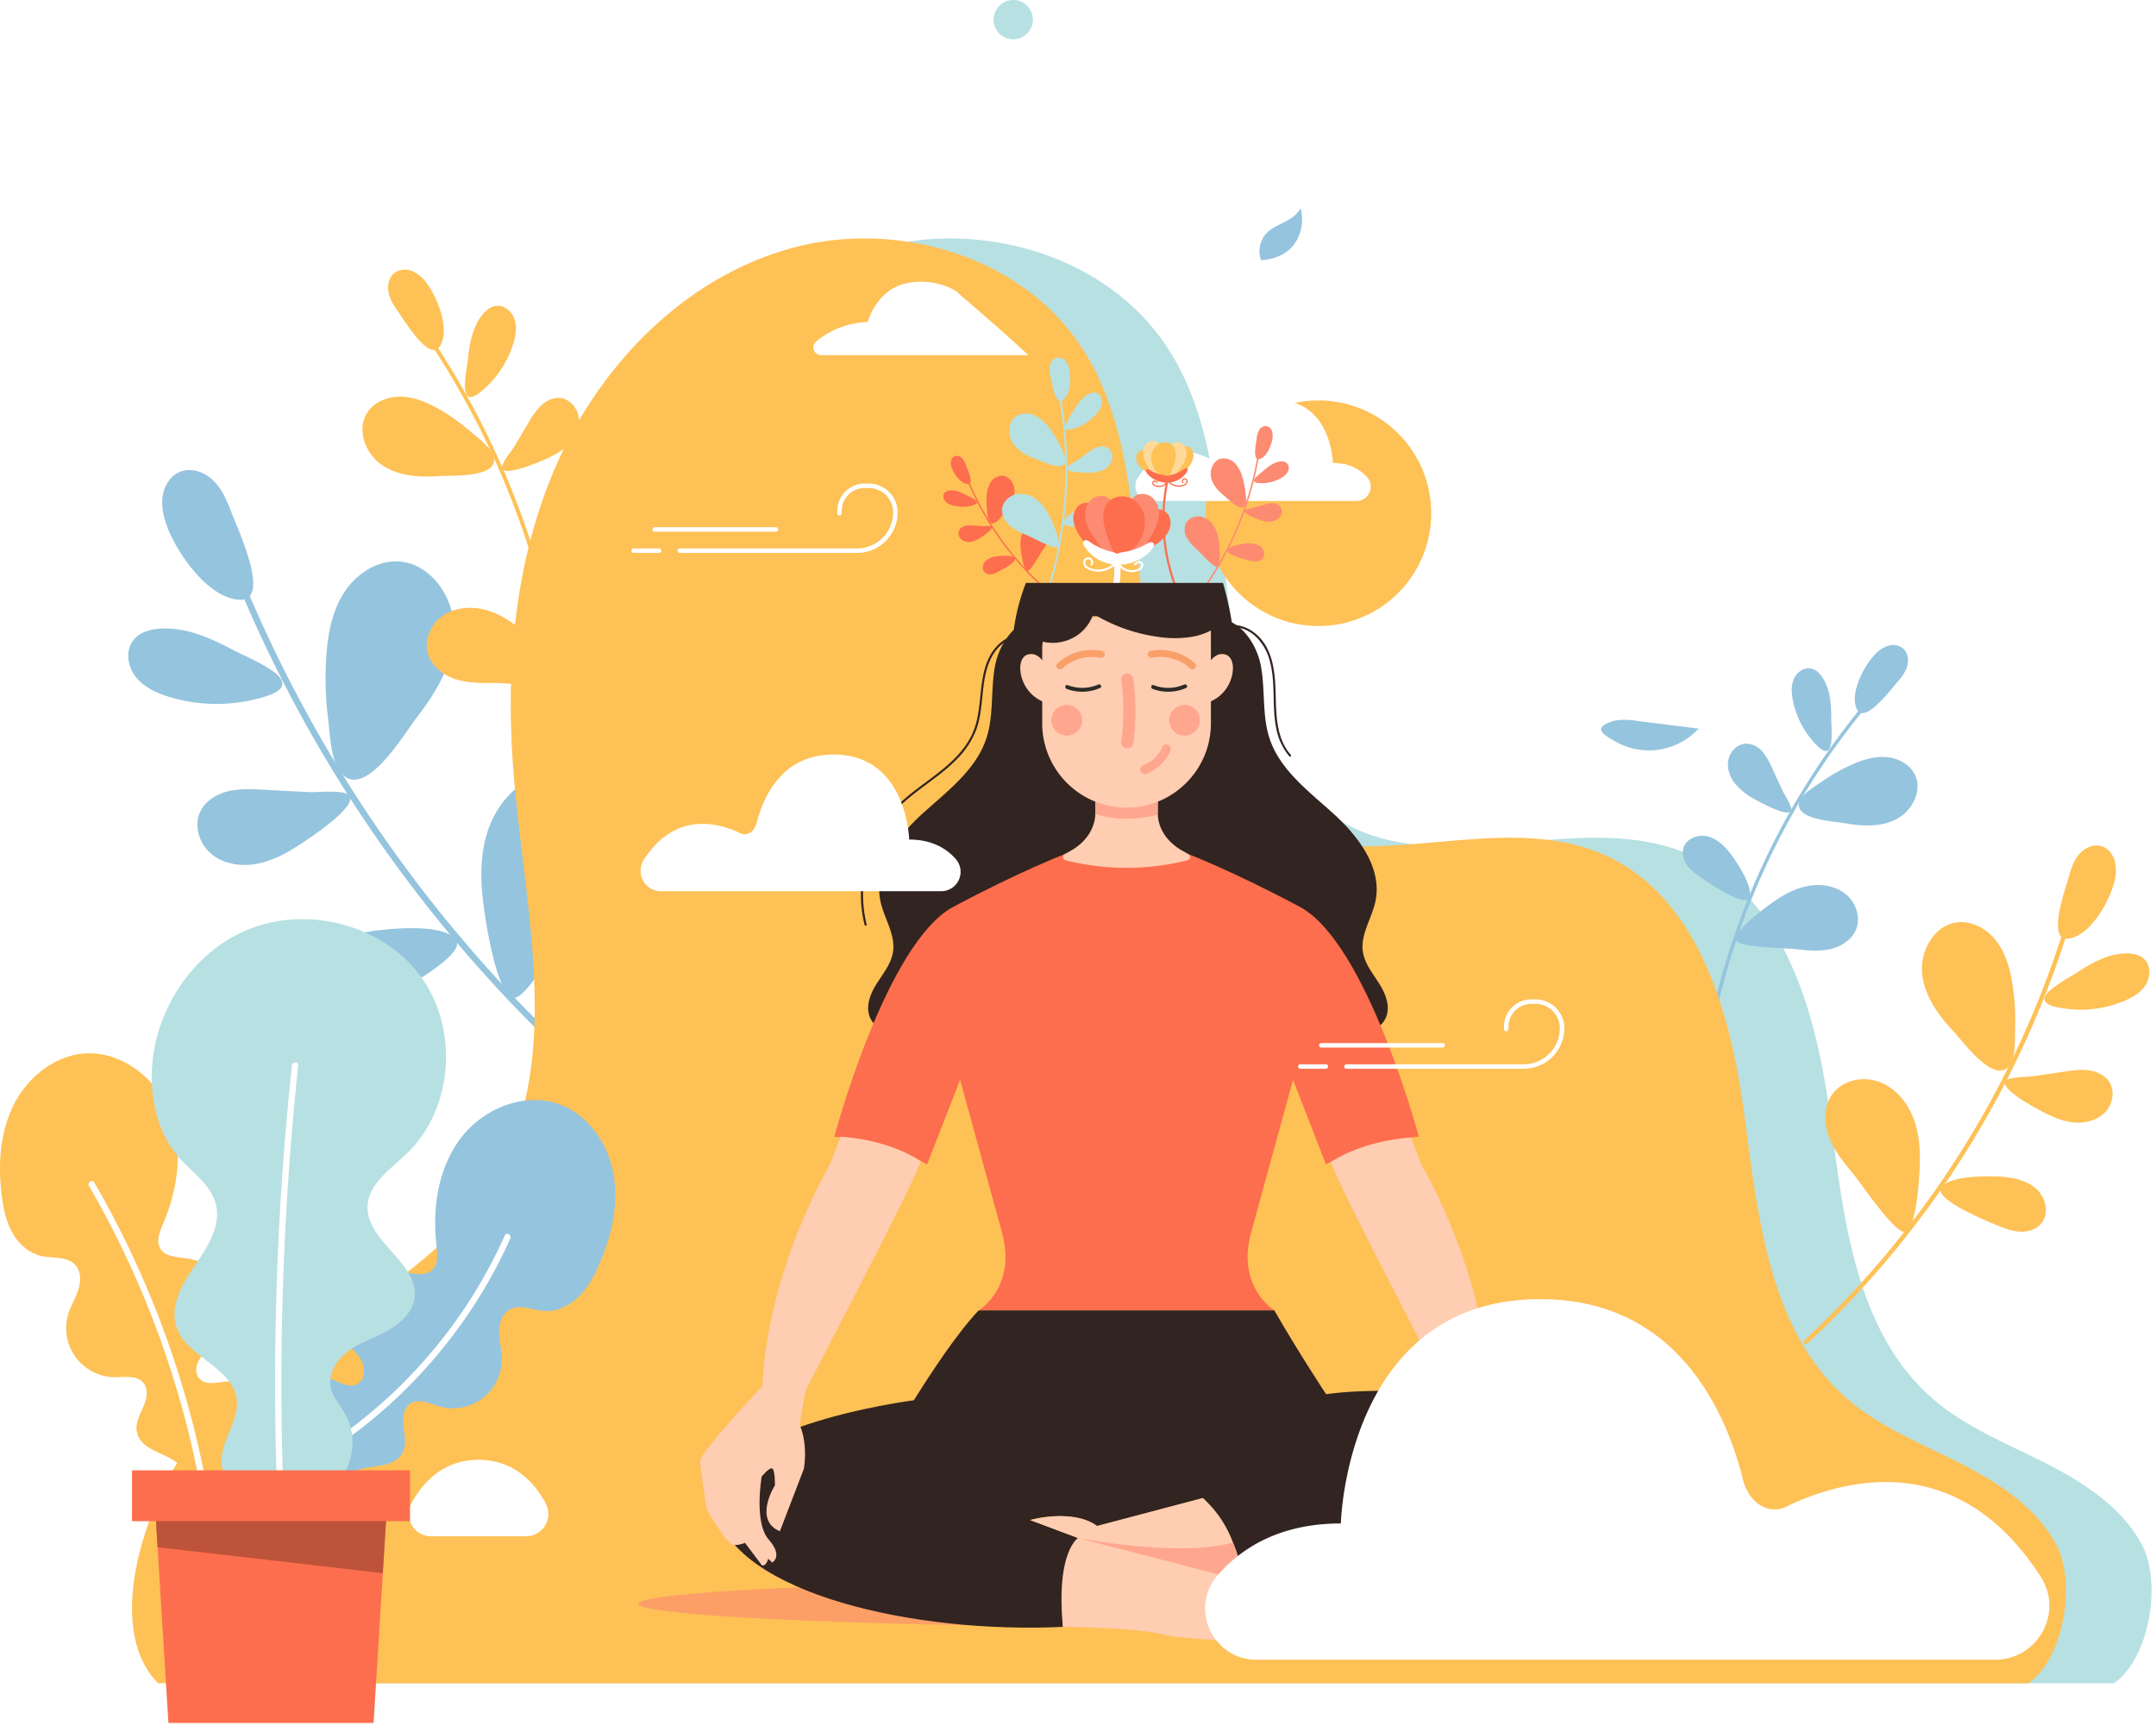
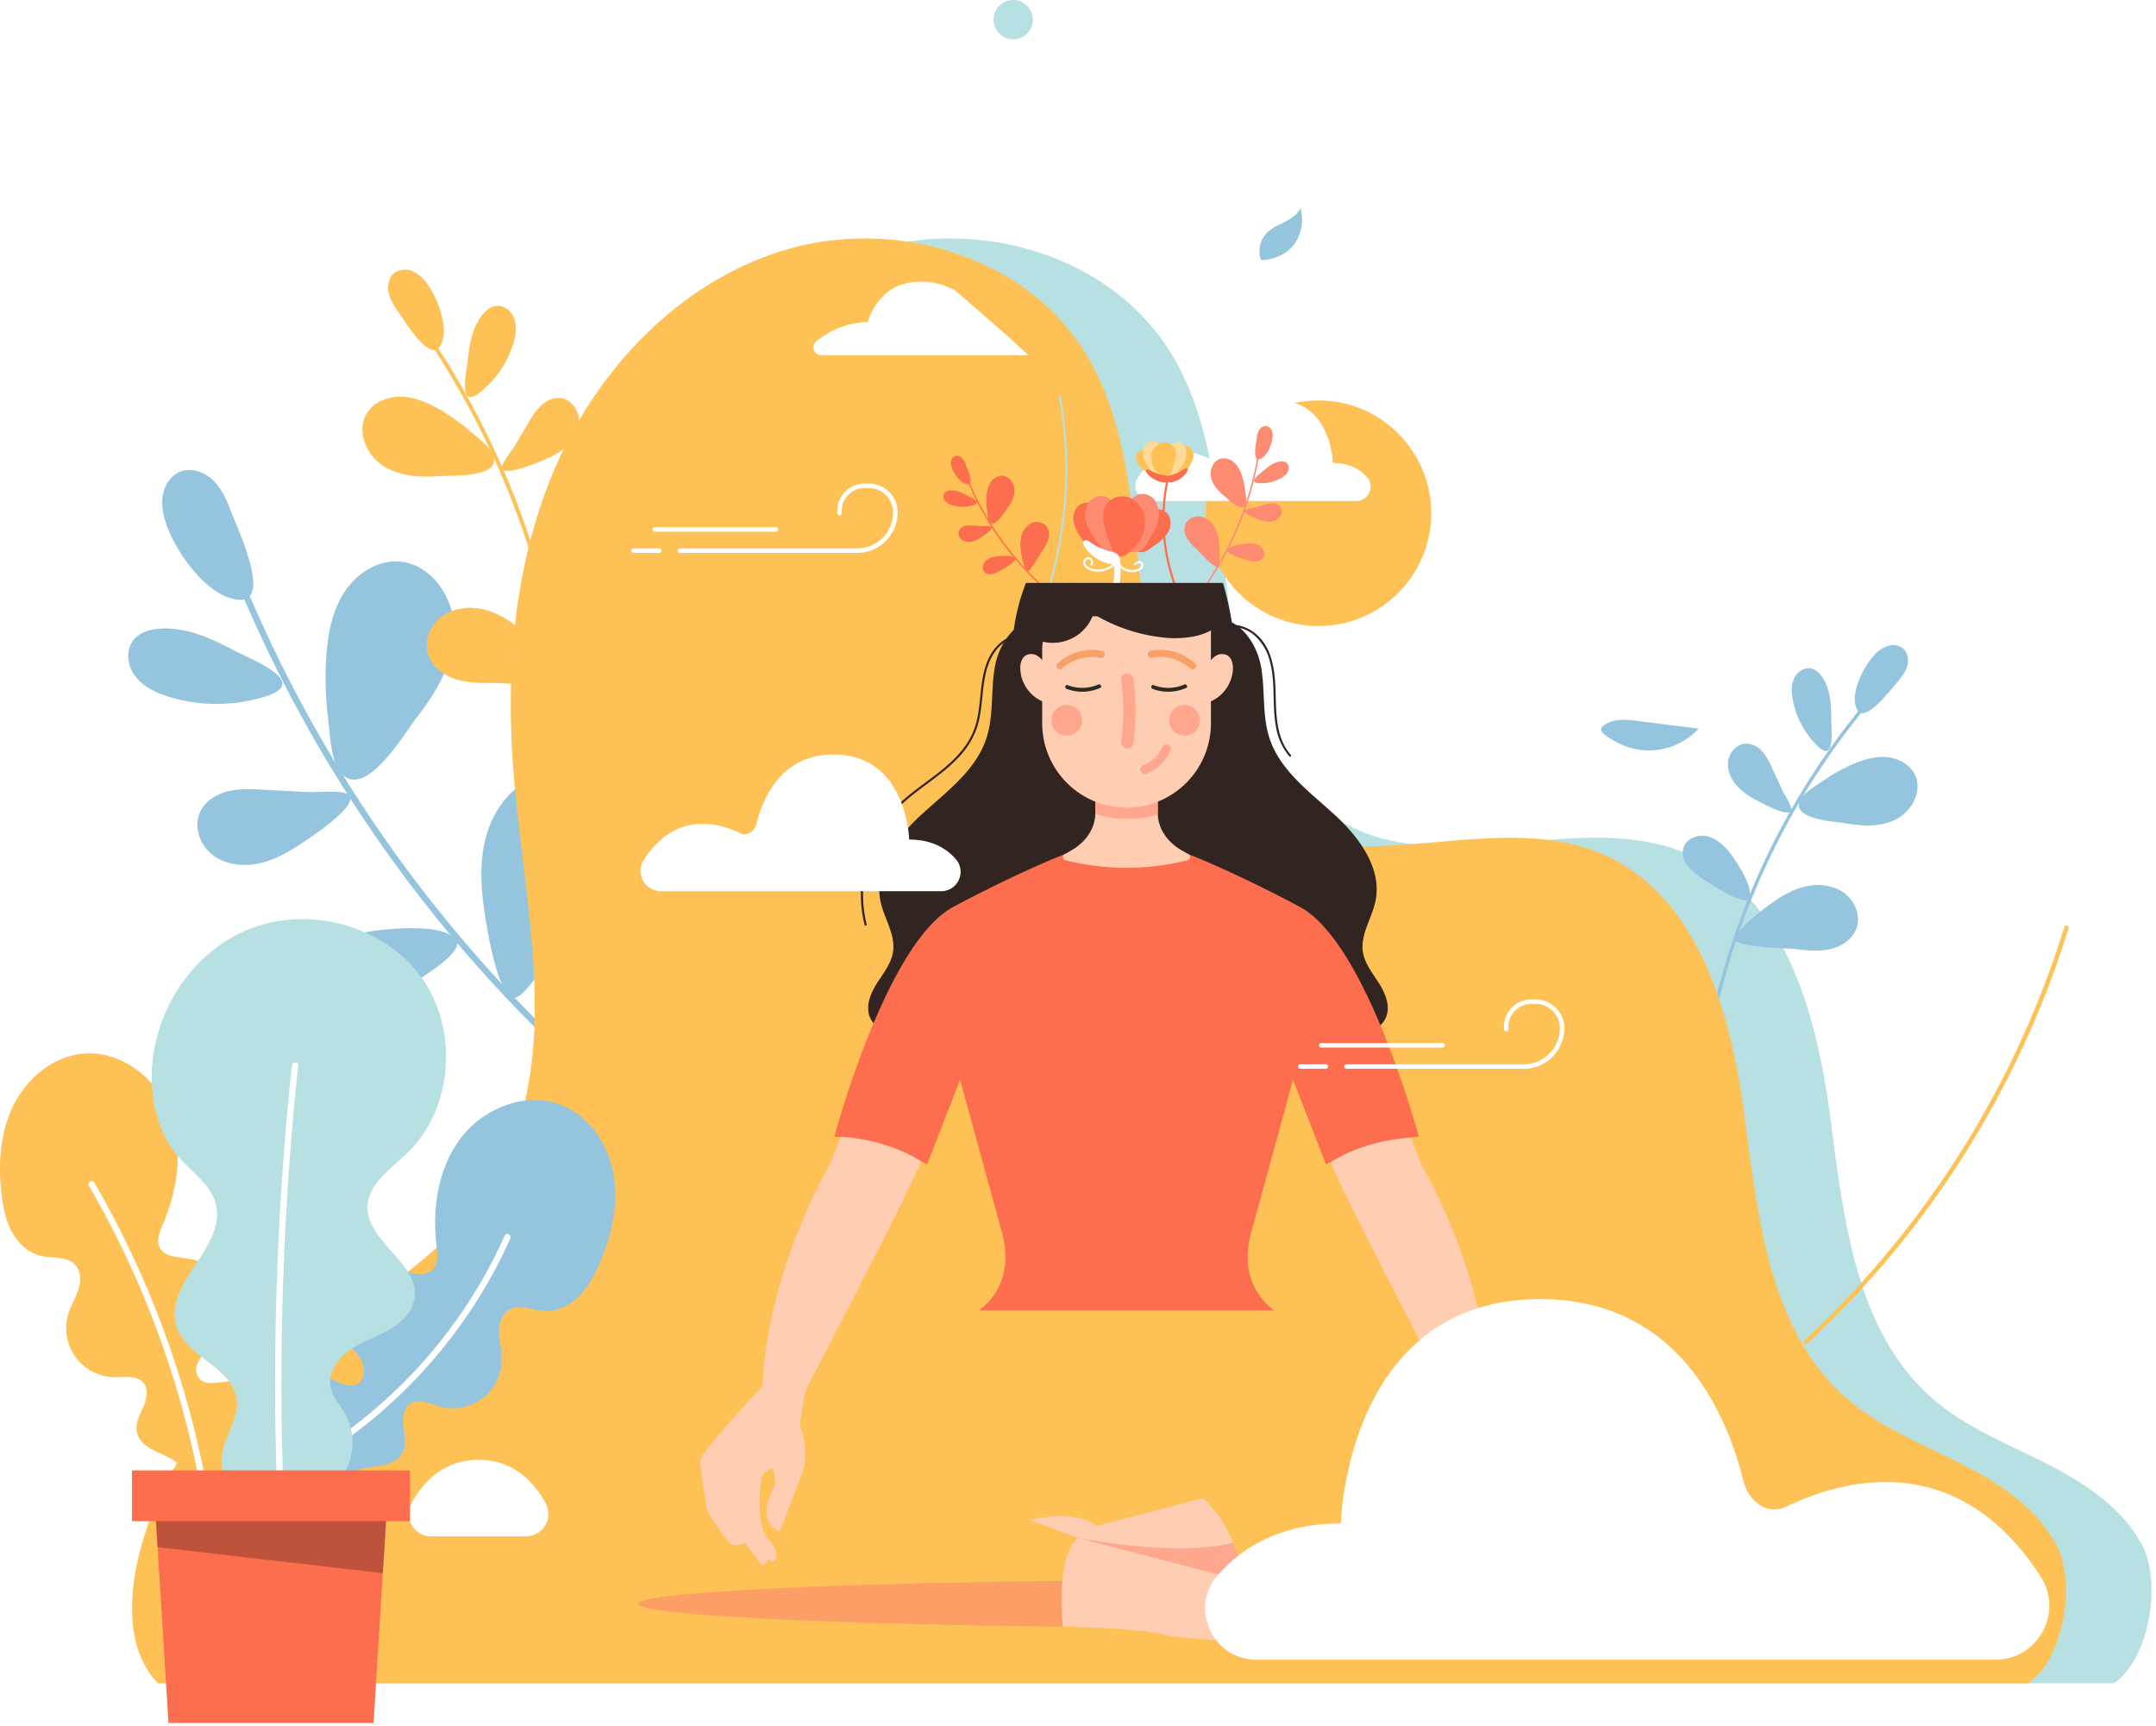
<svg xmlns="http://www.w3.org/2000/svg" xmlns:xlink="http://www.w3.org/1999/xlink" width="481" height="385" fill="none" viewBox="0 0 481 385">
  <path fill="#B7E0E2" d="M471.609 375.468H54.374c-11.199-11.313-4.245-35.149 4.011-48.758 8.256-13.609 21.976-22.819 35.267-31.577 13.291-8.758 27.02-17.946 35.316-31.529 15.791-25.854 7.594-58.778 4.885-88.951-2.175-24.238-.278-49.343 9.638-71.566s28.644-41.254 52.104-47.72c23.461-6.466 51.261 1.625 64.689 21.918 10.891 16.458 11.249 37.396 13.8 56.966s9.388 41.089 27.001 49.995c23.026 11.641 52.605-4.106 76.119 6.513 20.962 9.465 28.072 35.35 31.086 58.152 3.014 22.801 5.623 48.284 23.088 63.251 7.267 6.229 16.345 9.836 24.89 14.151 8.546 4.314 17.06 9.8 21.583 18.236 4.522 8.435 1.662 25.523-6.242 30.919Z" />
  <path fill="#95C4DE" d="M107.81 201.323c-.671-5.334-.684-10.857 1.004-15.961 1.688-5.104 5.262-9.761 10.22-11.838 4.958-2.077 11.295-1.099 14.769 3.003 3.077 3.633 3.465 8.959 2.18 13.542-1.286 4.583-4.012 8.607-6.695 12.54-1.928 2.826-11.581 20.512-14.69 19.942-3.95-.725-6.379-17.907-6.788-21.228Zm-26.313 6.62c-3.917.715-7.93 2.145-10.485 5.201-2.555 3.056-3.056 8.076-.21 10.862 1.78 1.742 4.476 2.285 6.945 1.958 2.469-.327 4.765-1.419 6.968-2.581 3.046-1.606 19.396-10.152 17.048-13.691-2.68-4.038-16.395-2.456-20.266-1.749Zm-8.717-61.265c.316-4.926 1.188-9.959 3.772-14.165 2.583-4.205 7.173-7.446 12.106-7.289 7.266.232 12.625 7.851 12.667 15.12.042 7.269-3.879 13.963-8.354 19.694-2.72 3.483-11.57 18.696-16.954 12.323-2.226-2.635-2.414-8.798-2.826-12.102a72.387 72.387 0 0 1-.412-13.581Zm-14.086 29.471c-2.61-.136-5.266-.269-7.806.349-2.541.617-4.998 2.103-6.16 4.446-1.583 3.192-.275 7.33 2.486 9.583 2.762 2.253 6.63 2.807 10.131 2.144 3.502-.663 6.7-2.415 9.677-4.378 2.275-1.499 13.265-8.715 10.763-10.984-1.312-1.19-7.132-.535-8.865-.625l-10.226-.535Zm-6.999-31.323c-4.978-2.651-10.42-4.986-16.047-4.597-2.175.151-4.469.805-5.844 2.497-1.856 2.282-1.388 5.837.409 8.166 1.797 2.328 4.61 3.64 7.416 4.52a36.543 36.543 0 0 0 21.378.003c10.628-3.22-2.856-8.216-7.312-10.589ZM37.22 117.265c-.77-2.156-1.277-4.476-.907-6.736.371-2.26 1.756-4.451 3.882-5.302 2.52-1.009 5.5.083 7.43 1.993 1.931 1.909 3.022 4.491 3.986 7.028 1.401 3.69 9.016 19.82 1.869 19.532-7.123-.284-14.174-10.67-16.26-16.515Z" />
  <path fill="#95C4DE" d="M54.43 129.878a.704.704 0 1 0-1.295.555 304.088 304.088 0 0 0 29.623 54.64 306.08 306.08 0 0 0 39.931 47.39 302.885 302.885 0 0 0 26.497 22.84c.72.551 1.547-.588.827-1.14a302.303 302.303 0 0 1-44.94-42.387 304.982 304.982 0 0 1-35.458-50.592 301.657 301.657 0 0 1-15.185-31.306Z" />
-   <path fill="#FEC156" d="M428.307 259.64c.116-3.733-.234-7.556-1.737-10.977-1.502-3.421-4.277-6.409-7.843-7.523-3.566-1.113-7.887-.023-10.022 3.042-1.892 2.714-1.813 6.425-.624 9.512 1.189 3.087 3.337 5.693 5.45 8.238 1.518 1.827 9.351 13.435 11.466 12.838 2.685-.759 3.242-12.805 3.31-15.13Zm18.635 2.862c2.757.24 5.627.967 7.594 2.913 1.967 1.947 2.642 5.389.855 7.502-1.117 1.321-2.949 1.874-4.678 1.808-1.729-.066-3.39-.671-4.989-1.33-2.211-.913-14.082-5.758-12.689-8.36 1.59-2.969 11.183-2.769 13.907-2.533Zm2.037-42.955c-.541-3.388-1.472-6.813-3.535-9.554-2.062-2.741-5.449-4.686-8.852-4.253-5.013.635-8.221 6.256-7.778 11.288.444 5.032 3.596 9.408 7.066 13.08 2.108 2.232 9.226 12.178 12.534 7.42 1.368-1.968 1.097-6.245 1.165-8.558a50.291 50.291 0 0 0-.6-9.423Zm11.664 19.469c1.798-.265 3.626-.53 5.424-.269 1.798.261 3.595 1.13 4.551 2.675 1.304 2.105.67 5.053-1.094 6.794-1.763 1.74-4.404 2.374-6.869 2.145-2.465-.23-4.794-1.234-6.982-2.397-1.673-.891-9.746-5.163-8.164-6.898.83-.908 4.9-.835 6.091-1.011l7.043-1.039Zm2.798-22.127c3.271-2.159 6.884-4.13 10.802-4.228 1.515-.038 3.145.265 4.207 1.346 1.432 1.458 1.341 3.948.25 5.676-1.092 1.729-2.952 2.82-4.836 3.612a25.411 25.411 0 0 1-14.791 1.398c-7.563-1.535 1.44-5.872 4.368-7.804Zm8.214-20.014a9.494 9.494 0 0 0 .188-4.719c-.404-1.539-1.505-2.964-3.032-3.415-1.809-.534-3.8.417-5.01 1.864-1.211 1.447-1.797 3.304-2.299 5.124-.729 2.644-4.944 14.302-.018 13.635 4.91-.664 9.111-8.308 10.171-12.489Z" />
-   <path fill="#FEC156" d="M460.574 206.725a.491.491 0 0 1 .932.3 212.087 212.087 0 0 1-58.302 92.664c-.461.428-1.109-.306-.646-.735a210.852 210.852 0 0 0 58.016-92.229Z" />
+   <path fill="#FEC156" d="M460.574 206.725a.491.491 0 0 1 .932.3 212.087 212.087 0 0 1-58.302 92.664c-.461.428-1.109-.306-.646-.735a210.852 210.852 0 0 0 58.016-92.229" />
  <path fill="#95C4DE" d="M395.709 201.122c2.377-1.665 5.014-3.062 7.872-3.542 2.858-.48 5.986.053 8.226 1.897 2.241 1.843 3.371 5.115 2.288 7.808-.959 2.384-3.404 3.911-5.916 4.451-2.512.54-5.12.253-7.673-.037-1.835-.209-12.712-.361-13.223-1.99-.647-2.066 6.944-7.555 8.426-8.587Zm-9.79-10.896c-1.328-1.69-3.022-3.246-5.124-3.696-2.102-.45-4.626.576-5.239 2.637a4.517 4.517 0 0 0 .815 3.809 11.448 11.448 0 0 0 2.988 2.677c1.533 1.049 9.734 6.7 10.832 4.689 1.252-2.297-2.959-8.446-4.272-10.116Zm27.055-19.599c2.431-1.09 5.054-1.942 7.713-1.768 2.659.175 5.362 1.547 6.531 3.944 1.719 3.527-.568 8.005-4.028 9.857-3.46 1.852-7.644 1.667-11.507.974-2.349-.422-11.841-.814-10.156-4.989.697-1.727 3.592-3.37 5.066-4.399a39.089 39.089 0 0 1 6.381-3.619Zm-17.62.703a14.624 14.624 0 0 0-2.133-3.64 4.936 4.936 0 0 0-3.675-1.82c-1.923.047-3.569 1.716-3.949 3.601-.38 1.886.33 3.873 1.529 5.378a14.642 14.642 0 0 0 4.528 3.516c1.29.709 7.503 4.138 7.957 2.372.237-.926-1.542-3.54-1.936-4.391l-2.321-5.016Zm13.191-11.235c.012-3.046-.245-6.232-1.849-8.819-.62-1.001-1.51-1.931-2.664-2.162-1.557-.31-3.137.808-3.796 2.253-.658 1.445-.576 3.118-.289 4.68a19.725 19.725 0 0 0 5.383 10.207c4.217 4.263 3.205-3.433 3.215-6.159Zm9.512-13.854a7.376 7.376 0 0 1 2.987-2.13 3.686 3.686 0 0 1 3.51.515c1.117.95 1.346 2.647.92 4.05-.425 1.403-1.383 2.574-2.352 3.674-1.408 1.599-7.191 9.299-8.856 5.814-1.656-3.472 1.526-9.455 3.791-11.923Z" />
  <path fill="#95C4DE" d="M416.37 157.634c.312-.375-.281-.855-.592-.478a164.774 164.774 0 0 0-35.416 77.321.38.38 0 0 0 .753.108 163.784 163.784 0 0 1 35.255-76.951Z" />
  <path fill="#FEC156" d="M116.882 140.993c-2.481-2.155-5.282-4.039-8.449-4.92-3.166-.88-6.747-.647-9.489 1.166-2.741 1.812-4.4 5.363-3.498 8.523.797 2.798 3.374 4.807 6.139 5.713 2.764.906 5.736.89 8.645.864 2.092-.018 14.359 1.094 15.127-.68.974-2.25-6.927-9.327-8.475-10.666Zm9.433-24.339c1.697-1.746 3.787-3.298 6.208-3.557 2.421-.259 5.142 1.194 5.589 3.587.282 1.497-.361 3.052-1.367 4.194a12.955 12.955 0 0 1-3.681 2.662c-1.852 1.001-11.754 6.399-12.753 4.003-1.14-2.734 4.329-9.163 6.004-10.889ZM98.162 91.39c-2.61-1.515-5.463-2.784-8.478-2.902-3.014-.118-6.222 1.111-7.82 3.67-2.353 3.77-.306 9.083 3.374 11.577 3.68 2.494 8.413 2.779 12.845 2.455 2.694-.197 13.431.481 12.026-4.42-.581-2.027-3.648-4.218-5.186-5.552a44.289 44.289 0 0 0-6.76-4.829Zm19.759 2.87a16.548 16.548 0 0 1 2.832-3.847c1.178-1.08 2.769-1.823 4.354-1.617 2.16.282 3.817 2.354 4.022 4.523.205 2.169-.829 4.321-2.356 5.875-1.528 1.554-3.507 2.582-5.515 3.426-1.537.645-8.938 3.774-9.24 1.734-.159-1.071 2.155-3.805 2.697-4.716l3.206-5.378Zm-13.529-14.21c.347-3.43 1.012-6.988 3.123-9.714.816-1.053 1.929-1.996 3.256-2.12 1.79-.165 3.437 1.281 4.008 2.986.572 1.705.282 3.58-.225 5.304a22.35 22.35 0 0 1-7.27 10.86c-5.25 4.304-3.202-4.244-2.892-7.315Zm-9.078-16.725a8.359 8.359 0 0 0-3.113-2.752 4.17 4.17 0 0 0-4.014.169c-1.37.937-1.827 2.822-1.515 4.45.312 1.63 1.254 3.063 2.215 4.416 1.398 1.968 7.002 11.321 9.286 7.59 2.277-3.713-.6-10.826-2.86-13.873Z" />
  <path fill="#FEC156" d="M95.867 76.355a.43.43 0 0 1 .723-.468 185.902 185.902 0 0 1 17.679 33.63 187.052 187.052 0 0 1 10.491 36.401 185.357 185.357 0 0 1 2.59 21.226.43.43 0 0 1-.86.032 184.85 184.85 0 0 0-6.246-37.244 186.439 186.439 0 0 0-13.64-35.218 184.214 184.214 0 0 0-10.737-18.359Z" />
  <path fill="#FEC156" d="M452.511 375.468H35.278c-11.198-11.313-4.244-35.149 4.012-48.758 8.256-13.609 21.975-22.819 35.266-31.577 13.291-8.758 27.021-17.946 35.317-31.529 15.79-25.854 7.59-58.778 4.884-88.951-2.176-24.238-.278-49.343 9.638-71.566s28.644-41.254 52.104-47.72c23.46-6.466 51.258 1.625 64.688 21.918 10.892 16.458 11.25 37.396 13.8 56.966 2.551 19.57 9.389 41.089 27.001 49.995 23.026 11.641 52.606-4.106 76.12 6.513 20.961 9.465 28.071 35.35 31.086 58.152 3.014 22.801 5.622 48.284 23.087 63.251 7.268 6.229 16.346 9.836 24.891 14.151 8.544 4.314 17.06 9.8 21.582 18.236 4.523 8.435 1.663 25.523-6.243 30.919Z" />
  <path fill="url(#a)" d="M29.402 53.101h431.6v322.407h-431.6z" />
  <ellipse cx="271.546" cy="357.735" fill="#FC9F66" rx="129.173" ry="5.321" />
  <path fill="#322420" d="M228.658 141.531c-2.408-.269-4.722.932-6.326 2.667-1.811 1.96-2.664 4.581-3.122 7.161-.504 2.848-.558 5.758-1.127 8.596a16.666 16.666 0 0 1-1.33 4.077 17.677 17.677 0 0 1-2.125 3.301c-3.486 4.326-8.399 7.084-12.572 10.652a28.283 28.283 0 0 0-9.548 26.571c.109.586.237 1.166.385 1.742a.235.235 0 0 0 .288.164.235.235 0 0 0 .164-.288 27.797 27.797 0 0 1 7.712-26.661c3.974-3.764 8.871-6.428 12.648-10.416a18.628 18.628 0 0 0 4.071-6.267c1.007-2.721 1.195-5.65 1.502-8.511.291-2.701.711-5.489 2.039-7.901 1.161-2.109 3.158-3.902 5.576-4.36a5.923 5.923 0 0 1 1.768-.058c.296.033.294-.436-.003-.469Z" />
  <circle cx="294.14" cy="114.479" r="25.163" fill="#FEC156" />
  <path fill="#322420" d="M232.625 138.019c-5.433-.583-9.59 5.08-10.621 10.446-1.03 5.366-.234 11.046-1.949 16.235-2.35 7.117-8.845 11.863-14.385 16.912-5.539 5.048-10.761 12.021-9.252 19.363.786 3.826 3.373 7.393 2.822 11.261-.381 2.671-2.193 4.869-3.636 7.146s-2.58 5.148-1.49 7.614c1.593 3.599 6.513 3.864 10.439 3.571l24.194-1.808c8.563-.64 16.474.792 25.059.907a535.9 535.9 0 0 1-1.862-92.013c-6.399.201-12.955 1.051-19.319.366Zm55.355 30.359c-3.272-3.714-3.263-8.976-3.384-13.635-.117-4.463-.491-9.545-3.88-12.862-1.626-1.593-3.85-2.645-6.159-2.463-.299.024-.301.493 0 .469a7.526 7.526 0 0 1 5.598 2.108 11.511 11.511 0 0 1 3.181 5.637c1.259 4.753.421 9.74 1.34 14.541a13.667 13.667 0 0 0 2.972 6.539c.2.225.53-.108.332-.334Z" />
  <path fill="#322420" d="M270.663 138.02c5.433-.584 9.59 5.079 10.621 10.445 1.03 5.366.234 11.046 1.949 16.235 2.35 7.117 8.845 11.863 14.385 16.912 5.539 5.048 10.764 12.022 9.254 19.363-.786 3.827-3.373 7.393-2.822 11.261.381 2.671 2.193 4.869 3.636 7.146 1.443 2.278 2.58 5.148 1.49 7.614-1.593 3.599-6.513 3.864-10.439 3.571l-24.194-1.808c-8.562-.639-16.474.792-25.059.907a535.998 535.998 0 0 0 1.863-92.013c6.398.201 12.953 1.051 19.316.367Z" />
  <path fill="#FC6E4D" d="M289.977 202.271c-15.031-8.017-24.869-11.758-24.869-11.758l-13.776 3.061-13.776-3.061s-9.837 3.741-24.868 11.758c-15.032 8.017-26.555 51.273-26.555 51.273 11.357.835 20.71 6.179 20.71 6.179l7.349-18.872s6.012 21.878 9.353 34.07c3.34 12.192-5.178 17.369-5.178 17.369h65.931s-8.517-5.177-5.177-17.369 9.352-34.07 9.352-34.07l7.349 18.872s9.353-5.344 20.71-6.179c0 0-11.524-43.256-26.555-51.273Z" />
  <path fill="#FFCDB2" d="M264.831 191.921a55.945 55.945 0 0 1-27.004 0c-.775-.195-.937-1.028-.274-1.406l1.479-.843c3.28-1.875 5.255-4.906 5.332-8.153 0-.067.003-.133.003-.2v-5.131h13.926v5.128c0 .127.003.254.01.38.145 3.179 2.108 6.131 5.325 7.972l1.479.844c.661.383.499 1.214-.276 1.409Z" />
  <path fill="#FFA68F" d="M258.302 181.696a25.421 25.421 0 0 1-6.972.913 20.39 20.39 0 0 1-6.965-1.094l.003-.199v-5.128h13.926v5.128c0 .127 0 .255.008.38Z" />
  <path fill="#FFCDB2" d="M239.493 137.653h30.661v23.673c0 10.395-8.427 18.821-18.821 18.821a18.82 18.82 0 0 1-18.821-18.821v-16.692a6.982 6.982 0 0 1 6.981-6.981Z" />
  <path fill="#FFA68F" d="M252.84 151.457a1.333 1.333 0 0 0-1.355-1.233c-.656.027-1.448.547-1.354 1.233.648 4.726.649 9.518.003 14.244-.088.642.686 1.26 1.354 1.233a1.337 1.337 0 0 0 1.354-1.233 52.467 52.467 0 0 0-.002-14.244Zm7.628 14.624a1.047 1.047 0 0 0-1.25.709c.064-.152-.094.19-.108.222a7.976 7.976 0 0 1-.619 1.052 8.092 8.092 0 0 1-1.483 1.55c.018-.016-.205.151-.23.169a8.272 8.272 0 0 1-1.383.78c.008-.006-.24.094-.267.102a1.043 1.043 0 0 0-.71 1.25c.152.538.709.854 1.249.709a9.499 9.499 0 0 0 5.512-5.294 1.016 1.016 0 0 0-.711-1.249Z" />
  <path fill="#2B2B27" d="M264.192 152.695a8.971 8.971 0 0 1-6.822.126c-.521-.2-.746.636-.231.835a9.838 9.838 0 0 0 7.49-.213c.507-.224.068-.97-.437-.748Zm-19.184 0a8.971 8.971 0 0 1-6.822.126c-.52-.2-.746.636-.23.835a9.835 9.835 0 0 0 7.489-.213c.509-.224.069-.97-.437-.748Z" />
  <path fill="#FFCDB2" d="M233.251 148.357a5.287 5.287 0 0 0-1.763-2.039 2.587 2.587 0 0 0-2.592-.157c-.998.579-1.31 1.882-1.278 3.035a8.362 8.362 0 0 0 5.458 7.469c.059-2.824 1.528-5.828.175-8.308Zm36.182 0a5.279 5.279 0 0 1 1.763-2.039 2.587 2.587 0 0 1 2.592-.157c.998.579 1.31 1.882 1.278 3.035a8.362 8.362 0 0 1-5.458 7.469c-.059-2.824-1.529-5.828-.175-8.308Z" />
  <circle cx="237.997" cy="160.66" r="3.423" fill="#FFA68F" />
  <circle cx="264.273" cy="160.66" r="3.423" fill="#FFA68F" />
  <path fill="#F9A068" d="M266.611 147.979a11.452 11.452 0 0 0-10.011-2.775.788.788 0 0 0 .418 1.518 9.794 9.794 0 0 1 8.481 2.37c.743.686 1.859-.424 1.112-1.113Zm-30.705 0a11.452 11.452 0 0 1 10.011-2.775.788.788 0 0 1-.419 1.518 9.795 9.795 0 0 0-8.481 2.37c-.745.686-1.858-.424-1.111-1.113Z" />
-   <path fill="#322420" d="M218.363 292.291s-4.676 4.342-14.474 20.041c0 0-48.879 6.235-44.203 24.718 4.677 18.483 44.455 27.39 77.453 25.831 0 0-1.295-15.365 3.382-19.82l-10.69-4.008s8.685-2.67 14.92 1.336l23.604-6.234s8.463 8.461 8.24 18.259c0 0 35.629 3.341 67.472-11.579 0 0 10.327-27.827-15.587-29.84-22.936-1.78-32.623 0-32.623 0s-6.347-9.62-11.558-18.704h-65.936Z" />
  <path fill="#FFCDB2" d="M237.137 362.88s16.408.112 22.755 1.781c6.346 1.669 41.753 1.67 48.099 5.122 0 0 2.061-.167 2.018-1.67 0 0 2.464-2.714 0-4.385 0 0 1.433-12.985-6.473-14.209-7.905-1.225-10.021 4.565-26.944 2.895a24.824 24.824 0 0 0-8.24-18.26l-23.602 6.235s-4.12-3.896-14.92-1.335l10.689 4.008s-4.982 3.006-3.382 19.818Z" />
  <path fill="#FFA68F" d="m276.594 352.414-36.074-9.352s22.284 4.4 34.551 1.03c0 .001 2.135 4.145 1.523 8.322Z" />
  <path fill="#FFCDB2" d="M205.447 258.998c-1.724 5.286-24.719 49.105-25.443 50.604-.723 1.499-1.559 8.294-1.559 8.294 1.893 4.565.891 9.742.891 9.742l-5.345 13.917c-6.012-2.506-1.113-10.244-1.113-10.244s.056-3.285-.557-3.73c-.612-.445-2.393 1.781-2.393 1.781s-1.781 10.243 1.558 14.028c3.34 3.786.78 5.136.78 5.136l-.877-.835c-.46 1.712-1.378 1.503-1.378 1.503l-3.8-5.052c-3.256 1.253-3.674-.375-3.674-.375-.877-.292-4.885-7.056-4.885-7.056s-1.42-9.102-1.42-10.939c0-1.838 13.863-16.613 13.863-16.613 1.169-26.22 15.115-49.519 15.115-49.519l2.31-6.096s9.859.302 17.927 5.454Zm91.436.208c1.724 5.287 24.719 49.103 25.443 50.605.723 1.501 1.559 8.293 1.559 8.293-1.893 4.565-.891 9.742-.891 9.742l5.345 13.917c6.012-2.505 1.113-10.244 1.113-10.244s-.056-3.284.557-3.729c.612-.445 2.394 1.78 2.394 1.78s1.78 10.243-1.559 14.029c-3.34 3.785-.779 5.136-.779 5.136l.876-.836c.459 1.713 1.378 1.504 1.378 1.504l3.8-5.052c3.256 1.252 3.674-.375 3.674-.375.877-.293 4.885-7.056 4.885-7.056s1.42-9.103 1.42-10.94c0-1.837-13.862-16.617-13.862-16.617-1.169-26.221-15.115-49.519-15.115-49.519l-2.31-6.096s-9.858.309-17.928 5.458Z" />
  <path fill="#fff" d="M229.429 79.216h-46.233a1.733 1.733 0 0 1-1.11-3.06 19.076 19.076 0 0 1 11.503-4.334s2.029-7.975 9.858-8.847a15.657 15.657 0 0 1 9.7 1.851c5.484 4.766 11.013 9.465 16.282 14.39Zm215.702 290.99H280.314c-9.8 0-15.071-11.562-8.599-18.921 5.43-6.172 14.001-11.47 27.427-11.47 0 0 1.148-50.036 44.5-50.036 30.674 0 41.515 25.42 45.229 40.288 1.296 5.186 5.649 7.914 9.605 6.008 12.667-6.101 38.256-13.227 56.824 15.657 5.129 7.977-.686 18.474-10.169 18.474ZM147.476 198.791h62.499a4.326 4.326 0 0 0 3.261-7.174c-2.059-2.341-5.309-4.35-10.402-4.35 0 0-.436-18.974-16.875-18.974-11.632 0-15.744 9.639-17.15 15.278-.492 1.968-2.142 2.998-3.642 2.278-4.804-2.314-14.507-5.013-21.548 5.937a4.559 4.559 0 0 0 3.857 7.005Zm109.18-87.048h45.959a3.18 3.18 0 0 0 2.398-5.276c-1.514-1.721-3.904-3.198-7.648-3.198 0 0-.32-13.953-12.409-13.953-8.554 0-11.576 7.088-12.612 11.235-.362 1.446-1.576 2.206-2.679 1.675-3.532-1.701-10.667-3.688-15.845 4.366a3.351 3.351 0 0 0 2.836 5.151ZM96.203 342.683h21.132a4.99 4.99 0 0 0 4.419-7.331c-2.489-4.624-7.037-9.728-14.986-9.728-7.948 0-12.497 5.104-14.986 9.728a4.99 4.99 0 0 0 4.421 7.331Z" />
  <path fill="#322420" d="M240.549 141.558a9.782 9.782 0 0 0 3.936-8.155c-.03-.738-.246-1.604-.937-1.862-.612-.227-1.269.146-1.815.504l-4.282 2.806c-1.509.989-3.041 1.999-4.203 3.379-1.361 1.617-2.866 4.548.029 5.032a9.776 9.776 0 0 0 7.272-1.704Z" />
  <path fill="#322420" d="M273.107 138.488a13.366 13.366 0 0 1-6.784 3.474 23.41 23.41 0 0 1-7.695.126 37.772 37.772 0 0 1-16.624-6.401c7.856-2.117 16.067-2.946 24.094-1.615 1.537.201 3.037.622 4.454 1.25 1.392.675 1.927 1.752 2.555 3.166Z" />
  <path stroke="#fff" stroke-linecap="round" stroke-linejoin="round" d="M151.658 122.829h39.554a8.545 8.545 0 0 0 8.545-8.544v0a5.929 5.929 0 0 0-5.928-5.929h-.919a5.623 5.623 0 0 0-5.623 5.623v.502m-41.238 3.616h27.056m-26.055 4.732h-5.679m159.025 115.062h39.554a8.545 8.545 0 0 0 8.546-8.545v0a5.929 5.929 0 0 0-5.929-5.929h-.918a5.623 5.623 0 0 0-5.623 5.623v.502m-41.239 3.618h27.056m-26.055 4.732h-5.679" />
  <path fill="#95C4DE" d="M360.757 160.653a15.92 15.92 0 0 1 4.44.141l13.765 1.73a15.106 15.106 0 0 1-18.843 2.718c-.714-.422-3.026-1.651-2.905-2.603.144-1.149 2.655-1.847 3.543-1.986ZM290.118 46.42c-.659 1.437-2.08 2.358-3.488 3.076-1.409.719-2.915 1.341-4.021 2.471a5.905 5.905 0 0 0-1.282 6.05c2.871-.1 5.72-1.256 7.424-3.57a9.303 9.303 0 0 0 1.367-8.027ZM89.907 323.816c.815-1.71.344-3.714.112-5.594-.232-1.879-.04-4.119 1.546-5.154 1.888-1.232 4.32.023 6.488.639a10.922 10.922 0 0 0 13.905-10.695c-.034-1.937-.581-3.838-.62-5.776-.039-1.937.582-4.076 2.249-5.066 2.312-1.369 5.201.089 7.882.253 2.853.174 5.641-1.219 7.674-3.23 2.032-2.011 3.404-4.592 4.549-7.21 2.735-6.261 4.357-13.218 3.203-19.953-1.155-6.735-5.455-13.166-11.835-15.614-7.839-3.007-17.191.76-22.262 7.45-5.07 6.689-6.385 15.63-5.413 23.969.225 1.926.442 4.195-1.001 5.488-1.406 1.261-3.571.856-5.436.554-4.266-.69-8.939-.324-12.427 2.228-3.488 2.553-5.242 7.72-3.003 11.417 1.188 1.961 3.249 3.238 4.599 5.091 1.35 1.853 1.64 4.94-.354 6.069-2.132 1.206-4.571-.812-6.931-1.468-3.449-.96-7.436 1.693-7.884 5.244-.454 3.604 2.169 6.758 4.215 9.76 1.91 2.804 3.582 6.963 1.238 10.002 3.083 3.32 5.397-1.616 7.494-3.318 3.378-2.739 9.902-.665 12.012-5.086Z" />
  <path fill="#fff" d="M112.617 275.574a109.991 109.991 0 0 1-30.282 39.823 107.94 107.94 0 0 1-11.554 8.345c-.765.479-.06 1.696.709 1.214a110.745 110.745 0 0 0 19.86-15.909 112.136 112.136 0 0 0 15.738-20.004c2.526-4.1 4.779-8.363 6.743-12.76.365-.819-.846-1.535-1.214-.709Z" />
  <path fill="#FEC156" d="M30.51 319.187c-.298-1.87.723-3.659 1.478-5.396.755-1.736 1.206-3.938-.02-5.381-1.461-1.717-4.15-1.203-6.404-1.227a10.921 10.921 0 0 1-10.3-14.197c.581-1.849 1.646-3.514 2.233-5.363.586-1.849.598-4.077-.721-5.497-1.828-1.968-5.014-1.389-7.63-1.993-2.786-.642-5.064-2.769-6.443-5.273-1.38-2.505-1.963-5.367-2.318-8.204-.847-6.78-.428-13.91 2.587-20.042 3.016-6.131 8.966-11.08 15.777-11.617 8.37-.66 16.27 5.604 19.235 13.459 2.965 7.855 1.69 16.8-1.607 24.521-.761 1.78-1.614 3.897-.596 5.546.992 1.608 3.181 1.834 5.055 2.073 4.287.548 8.664 2.225 11.285 5.661 2.621 3.437 2.837 8.89-.358 11.8-1.695 1.543-4.033 2.183-5.853 3.578-1.82 1.394-2.976 4.271-1.383 5.92 1.703 1.761 4.614.517 7.063.557 3.58.058 6.65 3.732 6.073 7.265-.586 3.585-3.996 5.866-6.81 8.164-2.626 2.147-5.41 5.661-4.023 9.24-3.898 2.31-4.718-3.08-6.246-5.306-2.46-3.588-9.307-3.449-10.074-8.288Z" />
  <path fill="#fff" d="M45.584 328.866a212.015 212.015 0 0 0-7.023-26.36 213.588 213.588 0 0 0-10.284-25.122 210.963 210.963 0 0 0-7.229-13.596.703.703 0 0 0-1.213.709 210.583 210.583 0 0 1 12.051 24.272 211.993 211.993 0 0 1 8.826 25.588 210.394 210.394 0 0 1 3.514 14.883c.179.886 1.534.511 1.358-.374Z" />
  <path fill="#B7E0E2" d="M49.624 327.75c-.69-2.635.308-5.391 1.36-7.903 1.05-2.512 2.201-5.161 1.816-7.857-1.008-7.045-11.145-9.237-13.413-15.982-1.589-4.724 1.296-9.683 4.126-13.786 2.831-4.103 5.881-8.883 4.629-13.707-1.135-4.372-5.38-7.055-8.34-10.465-3.737-4.301-5.524-10.037-5.889-15.723-.924-14.426 7.718-29.159 21.018-34.824 13.3-5.665 30.3-1.406 38.882 10.226 8.582 11.631 7.393 29.592-3.058 39.58-3.642 3.481-8.582 6.739-8.756 11.774-.275 7.948 11.714 12.727 10.47 20.581-.505 3.186-3.183 5.592-6.007 7.148-2.824 1.557-5.962 2.557-8.586 4.432-2.624 1.874-4.733 5.007-4.114 8.172.44 2.259 2.14 4.026 3.28 6.024 3.042 5.325 1.64 12.766-3.136 16.615-3.983 3.214-8.777 3.11-13.41 1.726-3.56-1.065-9.753-1.756-10.872-6.031Z" />
  <path fill="#fff" d="M65.122 237.651a670.702 670.702 0 0 0-3.404 92.265c.029.902 1.435.907 1.406 0a671.592 671.592 0 0 1 3.404-92.264c.096-.9-1.31-.893-1.406-.001Z" />
  <path fill="#FC6E4D" d="M29.449 327.969h62.017v11.335H29.449z" />
  <path fill="#FC6E4D" d="M83.343 384.314H37.575l-2.915-47.298h51.597l-2.914 47.298Z" />
  <path fill="#BD533A" d="M34.803 339.303h51.315l-.715 11.605-50.243-5.801-.357-5.804Z" />
  <path fill="#FC6E4D" d="M227.746 122.716a7.94 7.94 0 0 1 .219-3.481 4.177 4.177 0 0 1 2.23-2.582 2.859 2.859 0 0 1 3.221.656 3.25 3.25 0 0 1 .476 2.952 9.628 9.628 0 0 1-1.461 2.735c-.421.616-2.526 4.474-3.204 4.35-.862-.157-1.391-3.905-1.481-4.63Zm-5.74 1.444a3.794 3.794 0 0 0-2.287 1.135c-.557.666-.667 1.762-.047 2.369.415.364.971.521 1.515.427a4.602 4.602 0 0 0 1.52-.562c.664-.351 4.231-2.215 3.719-2.987-.584-.881-3.576-.536-4.42-.382Zm-1.9-13.364a6.666 6.666 0 0 1 .823-3.089 3.132 3.132 0 0 1 2.641-1.59c1.584.05 2.753 1.712 2.764 3.298.011 1.586-.846 3.046-1.822 4.296-.594.76-2.524 4.076-3.699 2.688-.485-.575-.526-1.921-.616-2.64a15.778 15.778 0 0 1-.091-2.963Zm-3.074 6.429a5.932 5.932 0 0 0-1.703.076 1.991 1.991 0 0 0-1.343.97 1.787 1.787 0 0 0 .542 2.091c.634.469 1.44.64 2.21.468a5.91 5.91 0 0 0 2.109-.955c.496-.328 2.893-1.901 2.348-2.396-.286-.259-1.556-.116-1.934-.136l-2.229-.118Zm-1.527-6.833c-1.086-.578-2.273-1.087-3.501-1.002a1.77 1.77 0 0 0-1.275.544 1.484 1.484 0 0 0 .09 1.781c.427.484.991.827 1.617.984a7.988 7.988 0 0 0 4.664 0c2.318-.699-.623-1.787-1.595-2.307Zm-3.158-6.012a2.997 2.997 0 0 1-.198-1.469 1.49 1.49 0 0 1 .847-1.157 1.57 1.57 0 0 1 1.621.435c.396.443.692.966.869 1.533.306.805 1.968 4.324.408 4.261-1.56-.063-3.092-2.328-3.547-3.603Z" />
  <path fill="#FC6E4D" d="M216.099 107.132a.153.153 0 0 0-.281.121 66.596 66.596 0 0 0 20.952 27.239c.157.12.338-.129.181-.249a66.201 66.201 0 0 1-20.851-27.111h-.001Z" />
-   <path fill="#B7E0E2" d="M234.324 115.477a11.095 11.095 0 0 0-2.883-3.918 5.822 5.822 0 0 0-4.562-1.346c-1.61.284-3.07 1.577-3.285 3.198-.187 1.435.588 2.862 1.671 3.823a13.42 13.42 0 0 0 3.775 2.108c.959.406 6.338 3.342 7.04 2.685.889-.838-1.313-5.634-1.756-6.55Zm7.823-2.636c1.12-.461 2.382-.756 3.538-.395 1.156.362 2.111 1.563 1.841 2.745a2.548 2.548 0 0 1-1.455 1.643 6.417 6.417 0 0 1-2.207.486c-1.043.091-6.632.594-6.614-.697.021-1.474 3.79-3.326 4.897-3.782Zm-7.852-17.107a9.304 9.304 0 0 0-3.296-3.003c-1.353-.65-3.06-.725-4.296.127-1.821 1.255-1.938 4.086-.753 5.95 1.185 1.866 3.29 2.935 5.377 3.665 1.27.443 6.036 2.878 6.365.363.136-1.04-.829-2.648-1.268-3.561a22.024 22.024 0 0 0-2.129-3.541Zm8.452 5.222a8.246 8.246 0 0 1 2.054-1.195 2.78 2.78 0 0 1 2.308.124 2.491 2.491 0 0 1 .94 2.861 3.785 3.785 0 0 1-2.239 2.215 8.21 8.21 0 0 1-3.195.472c-.83-.009-4.827-.046-4.561-1.039.14-.52 1.737-1.312 2.165-1.619l2.528-1.819Zm-3.361-9.165c.837-1.5 1.846-2.99 3.349-3.816a2.462 2.462 0 0 1 1.906-.322 2.068 2.068 0 0 1 1.239 2.155 4.442 4.442 0 0 1-1.154 2.376 11.115 11.115 0 0 1-5.468 3.518c-3.249.926-.622-2.57.128-3.91Zm-.832-9.431a4.145 4.145 0 0 0-.876-1.875 2.076 2.076 0 0 0-1.865-.718 2.19 2.19 0 0 0-1.574 1.734 5.826 5.826 0 0 0 .138 2.454c.249 1.174.954 6.554 2.735 5.304s1.871-5.061 1.442-6.9Z" />
  <path fill="#B7E0E2" d="M236.226 88.417a.215.215 0 0 1 .422-.07 92.827 92.827 0 0 1-4.028 47.746c-.093.259-.493.104-.399-.156a92.286 92.286 0 0 0 4.004-47.521l.001.001Z" />
  <path fill="#FD8B71" d="M271.973 121.1a8.737 8.737 0 0 0-1.096-3.668 4.585 4.585 0 0 0-3.023-2.209 3.139 3.139 0 0 0-3.283 1.499 3.57 3.57 0 0 0 .223 3.276c.603.97 1.358 1.835 2.238 2.563.603.555 3.809 4.158 4.503 3.858.884-.384.522-4.523.438-5.319Zm6.495.123a4.17 4.17 0 0 1 2.726.647c.761.574 1.149 1.718.635 2.521a2.001 2.001 0 0 1-1.514.832 5.097 5.097 0 0 1-1.765-.225c-.796-.211-5.071-1.321-4.715-2.273.408-1.086 3.692-1.458 4.633-1.502Zm-1.273-14.759a7.333 7.333 0 0 0-1.645-3.1 3.441 3.441 0 0 0-3.217-1.046c-1.682.446-2.521 2.513-2.138 4.21.382 1.698 1.658 3.046 3.012 4.142.822.666 3.707 3.735 4.619 1.959.375-.735.088-2.182.006-2.975a17.416 17.416 0 0 0-.637-3.19Zm4.872 6.113a6.523 6.523 0 0 1 1.84-.341 2.188 2.188 0 0 1 1.676.703 1.958 1.958 0 0 1-.062 2.369 2.982 2.982 0 0 1-2.247 1.048 6.507 6.507 0 0 1-2.493-.499c-.612-.227-3.564-1.316-3.104-1.981.242-.348 1.635-.509 2.034-.624l2.356-.675Zm-.06-7.683c1.017-.887 2.161-1.726 3.494-1.939a1.938 1.938 0 0 1 1.499.267c.532.493.673 1.279.346 1.927a3.499 3.499 0 0 1-1.486 1.452 8.743 8.743 0 0 1-4.989 1.157c-2.651-.177.224-2.07 1.136-2.864Zm1.889-7.21a3.28 3.28 0 0 0-.152-1.62 1.635 1.635 0 0 0-1.192-1.027 1.72 1.72 0 0 0-1.625.866 4.568 4.568 0 0 0-.55 1.855c-.128.937-1.031 5.107.618 4.656 1.65-.451 2.73-3.254 2.901-4.73Z" />
  <path fill="#FD8B71" d="M280.567 101.555a.17.17 0 0 1 .195-.13.17.17 0 0 1 .137.19 73.067 73.067 0 0 1-15.66 34.309c-.138.167-.392-.054-.254-.222a72.636 72.636 0 0 0 15.582-34.147Z" />
  <path fill="#FC6E4D" d="M241.232 120.012a9.263 9.263 0 0 1-1.652-3.346 4.134 4.134 0 0 1 .741-3.549c.818-.949 2.338-1.312 3.383-.624.902.596 1.237 1.737 1.508 2.783l1.302 5.043c.159.615.296 1.339-.112 1.828-.598.716-2.386.741-3.153.311-.807-.456-1.498-1.716-2.017-2.446Zm16.467 1.565a9.304 9.304 0 0 0 2.717-2.56 4.13 4.13 0 0 0 .544-3.584c-.436-1.175-1.734-2.048-2.952-1.766-1.053.244-1.766 1.197-2.384 2.083l-2.98 4.272c-.363.52-.744 1.151-.532 1.75.311.88 1.977 1.528 2.847 1.391.911-.144 1.999-1.083 2.74-1.586Z" />
  <path fill="#FD8B71" d="M244.221 120.124a11.226 11.226 0 0 1-1.994-4.039 4.99 4.99 0 0 1 .895-4.283c.987-1.145 2.821-1.586 4.083-.753 1.088.719 1.493 2.096 1.819 3.359l1.572 6.086c.192.742.357 1.616-.134 2.203-.723.864-2.881.895-3.806.375-.974-.546-1.809-2.067-2.435-2.948Z" />
  <path fill="#FD8B71" d="M256.83 119.543a11.215 11.215 0 0 0 1.667-4.184 4.99 4.99 0 0 0-1.232-4.199c-1.078-1.063-2.939-1.359-4.13-.426-1.028.803-1.322 2.208-1.546 3.493l-1.084 6.192c-.132.754-.227 1.639.31 2.186.789.803 2.942.663 3.823.071.927-.623 1.638-2.206 2.192-3.133Z" />
  <path fill="#FC6E4D" d="M246.394 117.393c-.355-1.643-.468-3.479.449-4.889 1.066-1.64 3.391-2.214 5.205-1.485a5.706 5.706 0 0 1 3.327 4.504 8.203 8.203 0 0 1-1.416 5.559c-.703 1.066-3.34 3.923-4.84 2.847-.736-.529-1.252-2.17-1.593-2.979a19.864 19.864 0 0 1-1.132-3.557Z" />
  <path fill="#fff" d="M241.9 121.802c-.213-.352-.388-.839-.109-1.14a.701.701 0 0 1 .7-.146c.236.085.457.209.653.366a14.299 14.299 0 0 0 4.767 2.177c.361.07.712.183 1.046.335.338.158.592.454.695.812.158.7-.484 1.316-1.077 1.556-.535.217-1.04.016-1.568-.136a8.971 8.971 0 0 1-3.642-2.03 8.373 8.373 0 0 1-1.465-1.794Z" />
-   <path fill="#fff" d="M257.152 122.292c.248-.337.468-.812.187-1.131a.777.777 0 0 0-.735-.193 2.454 2.454 0 0 0-.718.321 15.794 15.794 0 0 1-5.211 1.849 5.163 5.163 0 0 0-1.136.263 1.315 1.315 0 0 0-.791.762c-.212.688.431 1.346 1.048 1.627.555.253 1.104.087 1.677-.03a9.748 9.748 0 0 0 4.005-1.776 8.52 8.52 0 0 0 1.674-1.692Z" />
  <path fill="#fff" d="M249.784 124.519a.707.707 0 0 0-.865-.49.72.72 0 0 0-.49.864c.383 2.8.091 5.652-.851 8.316-.299.856 1.058 1.224 1.355.375a19.233 19.233 0 0 0 .851-9.065Z" />
  <path fill="#fff" d="M248.959 125.148a5.057 5.057 0 0 1-4.983 1.774c-.74-.162-2.025-.62-1.831-1.617a.65.65 0 1 1 1.163.494c-.162.256.243.491.405.235a1.126 1.126 0 0 0-.759-1.722 1.153 1.153 0 0 0-1.256 1.447c.187.928 1.175 1.37 2.002 1.577 2.066.526 4.25-.2 5.59-1.858.189-.229-.14-.564-.331-.33Zm6.008.423a.891.891 0 0 0-.888-.427 1.996 1.996 0 0 0-1.046.563c-.23.194.103.524.332.331.253-.214.601-.521.964-.416a.486.486 0 0 1 .222.703c-.253.529-1.05.742-1.578.807a3.448 3.448 0 0 1-1.805-.266c-.544-.244-1.172-.667-1.282-1.294-.053-.297-.505-.171-.452.124a2.28 2.28 0 0 0 1.257 1.453c.58.316 1.231.48 1.891.475a3.383 3.383 0 0 0 1.894-.545c.524-.304.736-.954.491-1.508Z" />
  <path fill="#FEC156" d="M265.224 104.151a5.505 5.505 0 0 0 .975-1.974c.184-.728.023-1.5-.438-2.093a1.59 1.59 0 0 0-1.995-.367c-.532.351-.73 1.024-.89 1.64l-.768 2.974a1.21 1.21 0 0 0 .066 1.077c.353.422 1.405.437 1.859.183.477-.267.885-1.01 1.191-1.44Zm-9.712.923a5.49 5.49 0 0 1-1.601-1.51 2.438 2.438 0 0 1-.321-2.114 1.591 1.591 0 0 1 1.742-1.041c.62.144 1.041.706 1.405 1.228l1.758 2.519c.26.276.377.657.314 1.031-.184.519-1.166.901-1.679.82-.539-.082-1.18-.637-1.618-.933Z" />
  <path fill="#FEDA9A" d="M263.46 104.217a6.642 6.642 0 0 0 1.176-2.382 2.946 2.946 0 0 0-.528-2.526 1.921 1.921 0 0 0-2.408-.444c-.642.422-.881 1.236-1.073 1.981l-.927 3.59c-.179.421-.149.902.079 1.299.427.51 1.699.528 2.245.221.574-.323 1.067-1.22 1.436-1.739Z" />
  <path fill="#FEDA9A" d="M256.026 103.874a6.59 6.59 0 0 1-.984-2.468 2.943 2.943 0 0 1 .726-2.476 1.922 1.922 0 0 1 2.437-.251c.606.474.78 1.302.912 2.061l.64 3.652a1.46 1.46 0 0 1-.183 1.289c-.466.474-1.734.392-2.255.043-.547-.37-.966-1.303-1.293-1.85Z" />
  <path fill="#FEC156" d="M262.182 102.606c.209-.969.275-2.052-.265-2.883a2.593 2.593 0 0 0-3.069-.876 3.362 3.362 0 0 0-1.962 2.656 4.837 4.837 0 0 0 .835 3.28c.414.628 1.968 2.313 2.854 1.679.434-.312.738-1.28.941-1.757.287-.677.51-1.38.666-2.099Z" />
  <path fill="#FC6E4D" d="M264.831 105.207c.125-.208.229-.496.064-.673a.414.414 0 0 0-.413-.086c-.139.05-.27.123-.385.216a8.44 8.44 0 0 1-2.811 1.284c-.213.041-.42.108-.617.198a.757.757 0 0 0-.41.478c-.094.412.285.776.635.918.309.082.636.054.925-.081a5.282 5.282 0 0 0 2.148-1.196 4.97 4.97 0 0 0 .864-1.058Z" />
  <path fill="#FC6E4D" d="M255.834 105.495c-.147-.198-.275-.478-.11-.667a.462.462 0 0 1 .433-.114c.15.04.292.103.422.188.952.541 1.992.91 3.073 1.09.228.026.453.078.669.155a.774.774 0 0 1 .469.449c.125.406-.254.794-.618.96-.323.103-.67.097-.989-.018a5.756 5.756 0 0 1-2.362-1.048 5.057 5.057 0 0 1-.987-.995Z" />
-   <path fill="#FC6E4D" d="M260.667 107.18a2.983 2.983 0 0 0 2.939 1.046c.437-.094 1.194-.366 1.077-.954a.392.392 0 0 0-.533-.288.401.401 0 0 0-.209.255.401.401 0 0 0 .056.325c.094.151-.143.289-.238.141a.665.665 0 0 1 .447-1.016.683.683 0 0 1 .741.854c-.111.547-.693.807-1.181.93a3.218 3.218 0 0 1-3.296-1.096c-.109-.139.085-.335.197-.197Zm-3.542.249a.526.526 0 0 1 .523-.252c.234.046.449.162.617.332.136.115-.06.31-.196.195-.149-.126-.355-.306-.569-.245a.286.286 0 0 0-.13.415c.149.312.619.437.93.476.363.044.731-.01 1.065-.157.36-.12.641-.403.758-.764.031-.174.297-.1.267.074-.109.381-.38.694-.741.857a2.29 2.29 0 0 1-1.116.281 2 2 0 0 1-1.117-.321.7.7 0 0 1-.291-.891Z" />
  <path fill="#FC6E4D" d="M264.957 136.173a41.952 41.952 0 0 1-4.131-10.972 42.775 42.775 0 0 1-.971-11.735c.124-2.217.427-4.42.904-6.588.065-.295-.386-.42-.451-.125a42.44 42.44 0 0 0-.898 11.863 43.193 43.193 0 0 0 2.393 11.659 42.135 42.135 0 0 0 2.749 6.135c.145.265.55.029.405-.237Z" />
  <path fill="#322420" d="m275.063 140.422-15.06-3.674-14.825-1.837v2.521h-2.319l-9.039 4.063h-7.773a45.037 45.037 0 0 1 2.835-11.475h43.96a75.463 75.463 0 0 1 2.221 10.402Z" />
  <circle cx="226.048" cy="4.384" r="4.384" fill="#B7E0E2" />
  <defs>
    <pattern id="a" width="1" height="1" patternContentUnits="objectBoundingBox">
      <use xlink:href="#b" transform="scale(0 0)" />
    </pattern>
  </defs>
</svg>